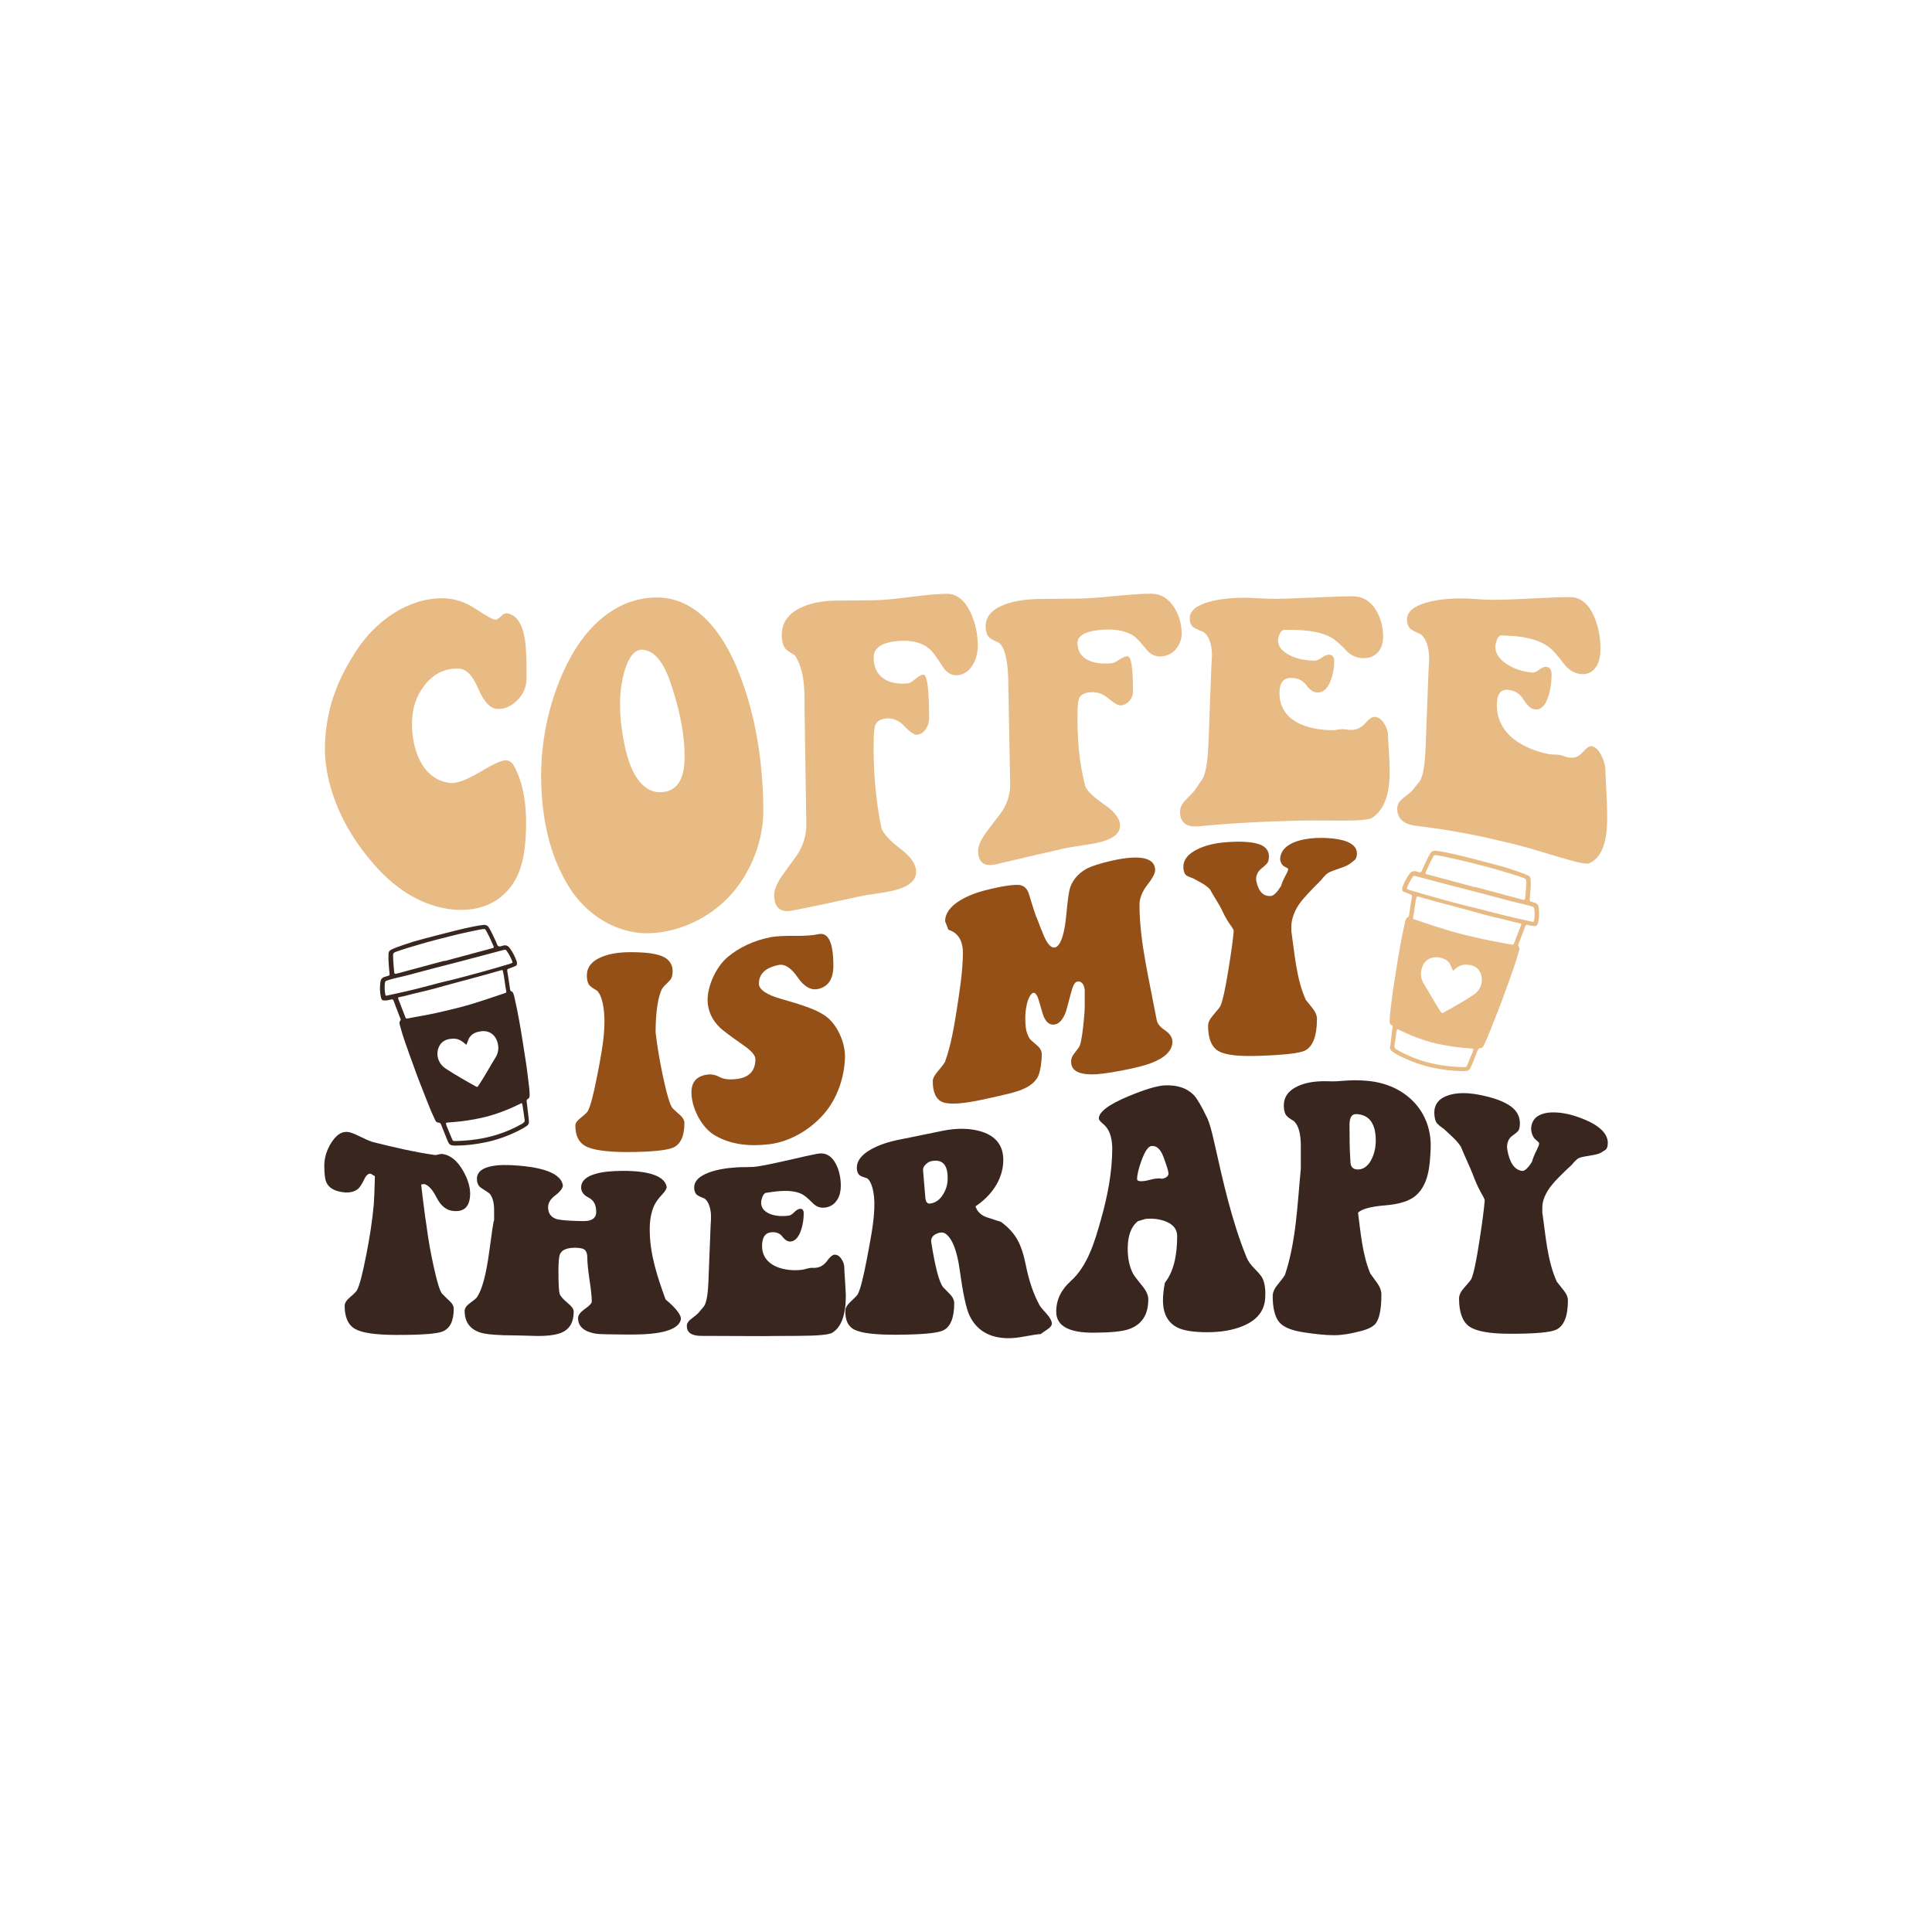
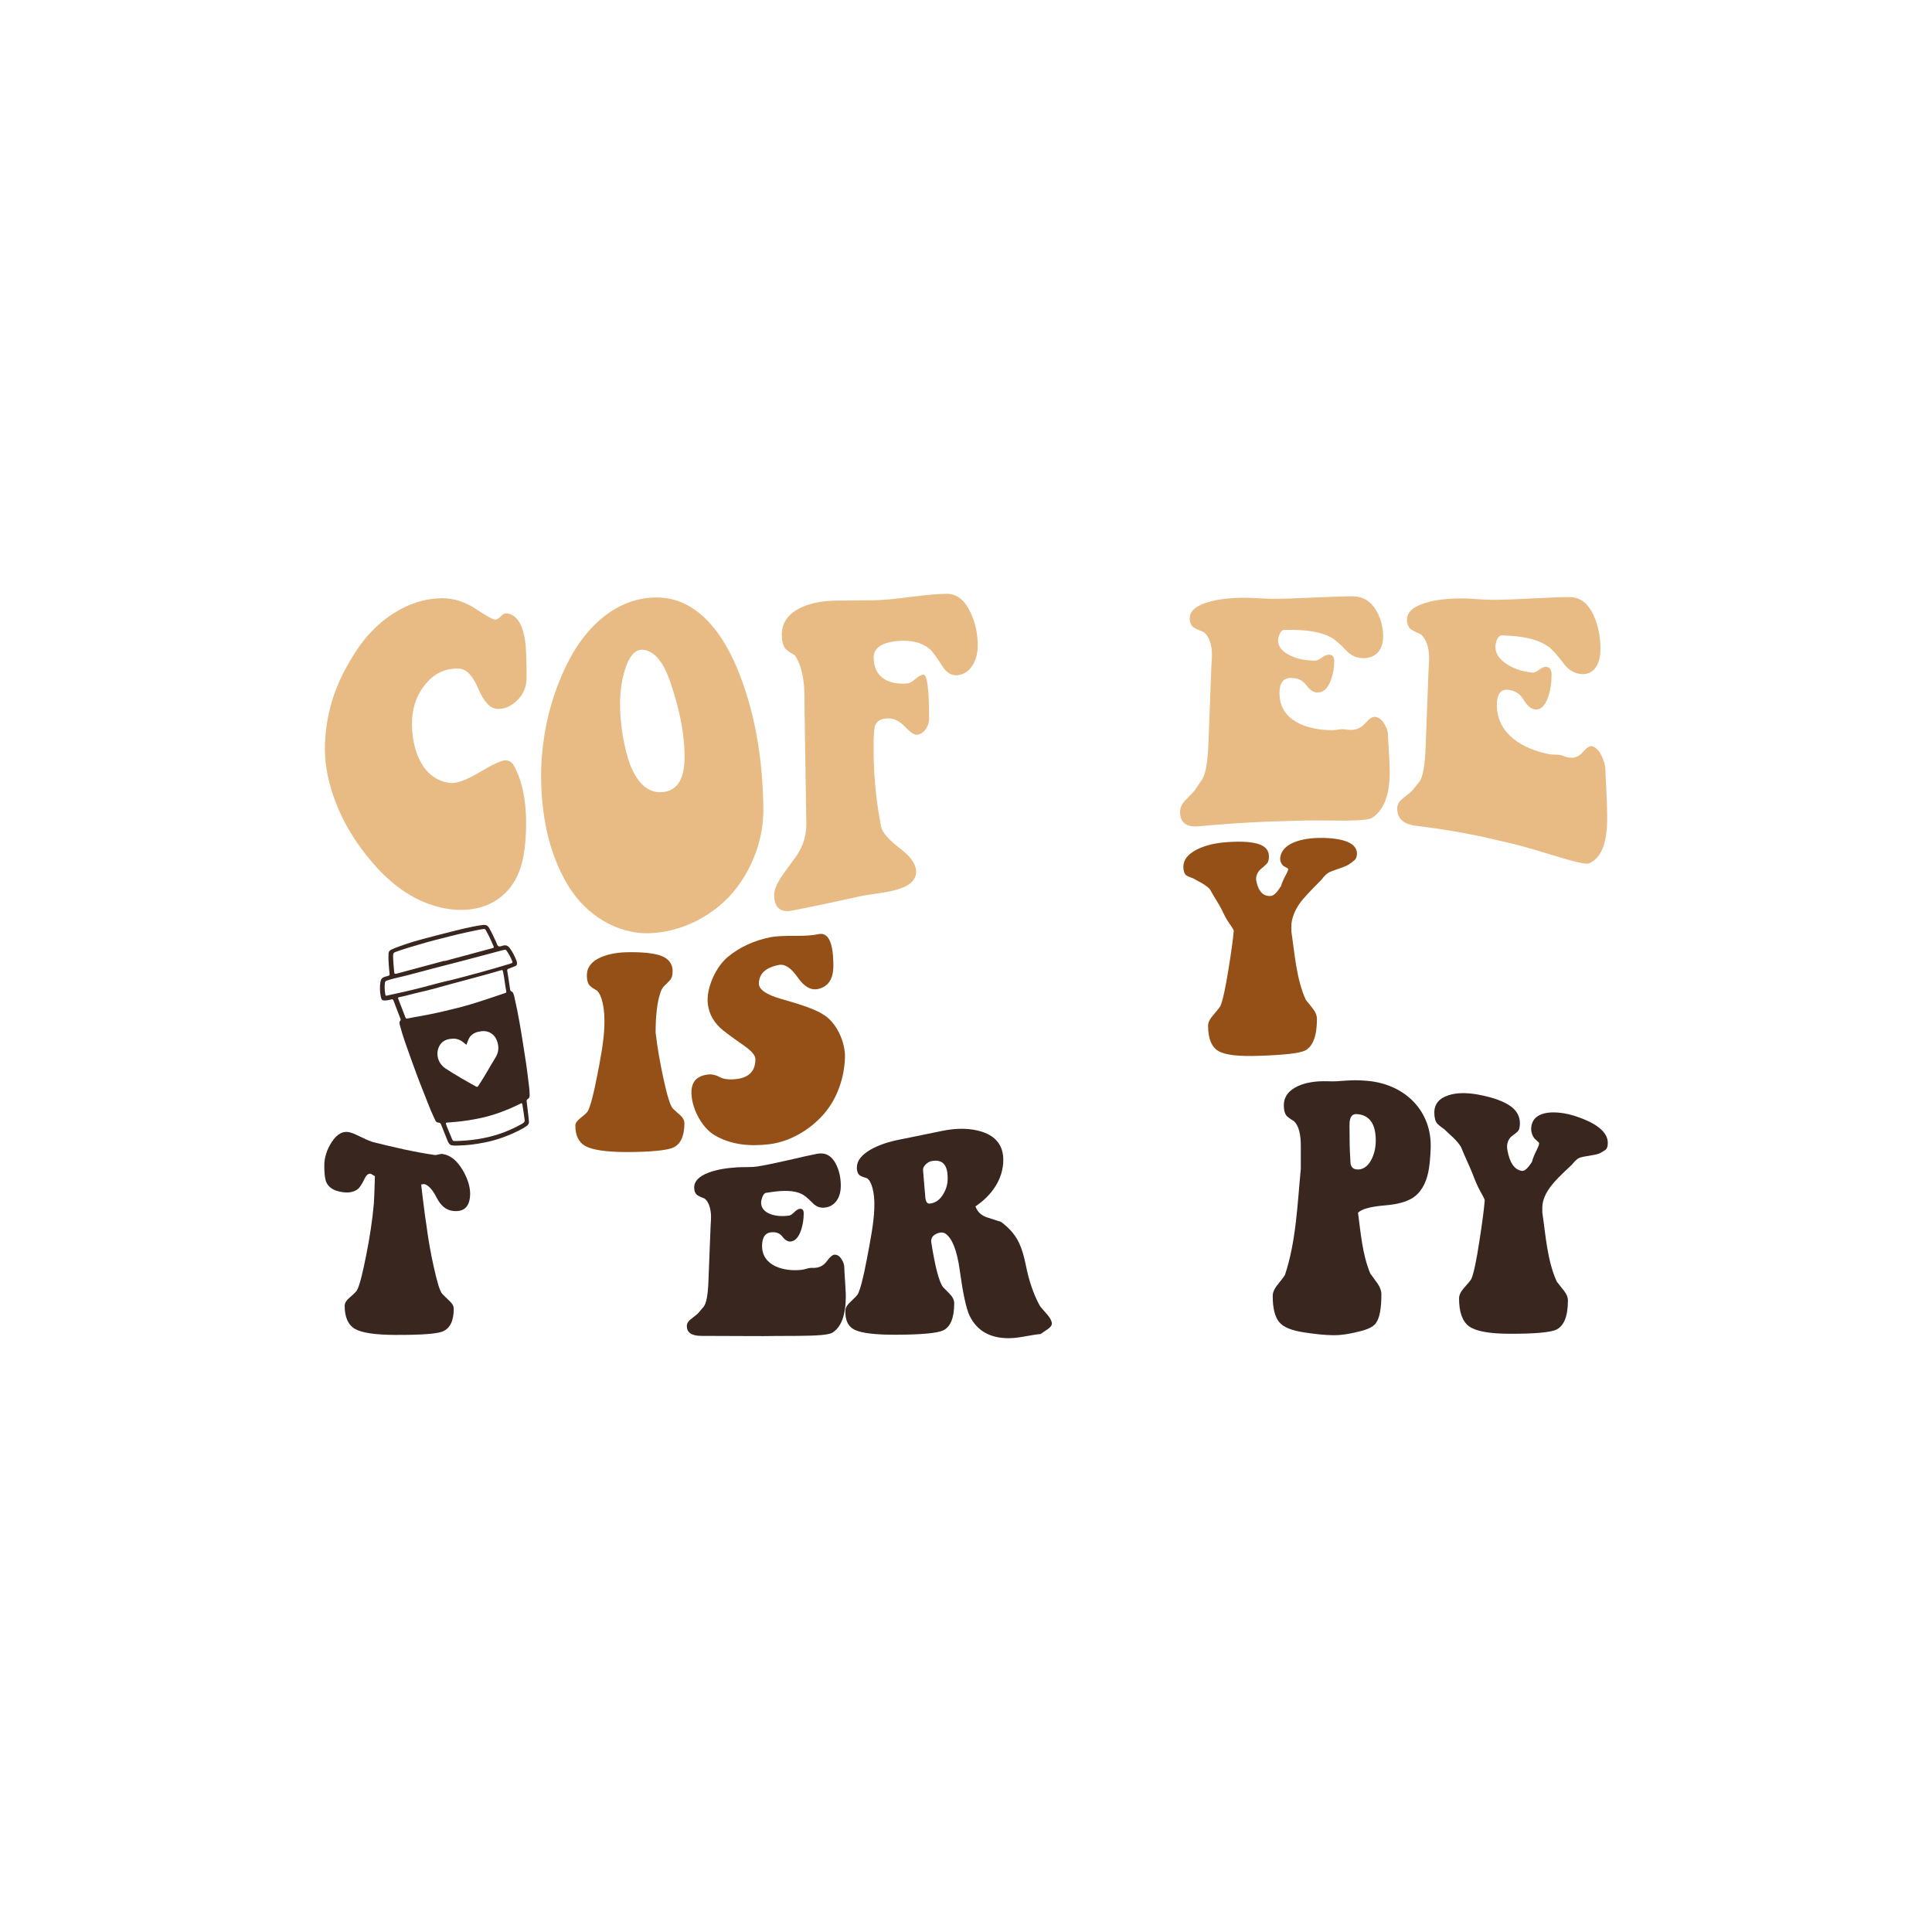
<svg xmlns="http://www.w3.org/2000/svg" version="1.1" id="katman_1" x="0px" y="0px" viewBox="0 0 2000 2000" style="enable-background:new 0 0 2000 2000;" xml:space="preserve">
  <style type="text/css">
	.st0{fill:#E8BB85;}
	.st1{fill:#955017;}
	.st2{fill:#39261F;}
</style>
  <g>
    <g>
      <g>
        <path class="st0" d="M524.1,787.1c-4.5-0.4-13.7,4-27.8,12.4c-14,8.4-24.4,11.8-30.7,11c-30.1-3.9-39.7-37.6-39.1-63.3     c0.3-13.7,4.2-26.4,12.7-37.4c9.4-12.3,21.5-18.4,36.2-17.6c7.5,0.4,14,7.3,19.7,20.7c5.7,13.4,12.2,20.5,19.4,20.9     c7.5,0.5,14.4-2.4,20.9-8.8c6.5-6.3,9.7-14.2,9.7-23.4c0-19.4-0.5-32.1-1.5-37.9c-2.5-18.5-9.4-27.6-19-28.8     c-1.7-0.2-3.8,0.7-6.1,3.1c-2.4,2.4-4.3,3.5-5.8,3.5c-2.5-0.1-9.2-3.9-20.3-11.2c-11.1-7.3-22.4-10.9-34.1-11     c-36.6-0.2-69.4,24-88.7,53.2c-20.5,31-31.7,60.6-33.2,97.6c-1.4,35.6,13.4,73.8,33.5,102.6c21.1,30.2,48.5,58,86.5,66.8     c21.3,4.9,45.2,3,62.6-11.4c20.5-16.9,24.2-41.5,25.4-65.6c1.1-22.5-1.1-51.1-13.4-71.5C529.1,788.7,526.9,787.3,524.1,787.1z" />
        <path class="st0" d="M765.3,697.3c-14.3-36.8-41-78.8-85.4-78.8c-41.4,0-72.4,29.7-90.6,64.4c-20.2,38.4-29.9,82.9-29.1,125.5     c0.8,38.1,8.2,76.4,28.7,109.6c18,29.1,50.1,49.7,85,48c30.3-1.4,60.3-16,80.9-37.8c22.4-23.9,35.9-58.1,35.4-91     C789.7,789.5,782.8,742.2,765.3,697.3z M682.9,820.1c-18.2-0.1-28.3-20-32.8-35c-5.2-17.4-8.4-38.8-8.2-57.2     c0.1-12,1.6-23.5,4.9-34.2c4.2-14,10.6-21.4,17.9-21.1c20.2,1.1,28.4,30.5,33.2,46c6.2,20.3,10.9,43.1,10.8,65.5     C708.6,808,699.9,820.2,682.9,820.1z" />
        <path class="st0" d="M1005,634.7c-6-13.1-14.2-20-24.6-20c-8,0-20.4,1-37.3,3.2c-16.9,2.2-29.7,3.4-38.4,3.5     c-15.7,0.1-24.3,0.2-25.7,0.2c-1.3,0-3,0-5.2,0.1c-2.5,0-4.4,0-5.6,0c-15.5,0-28.8,2.3-39.5,7.5c-12.9,6.2-19.4,15.6-19.4,27.9     c0,6.6,1.5,12.4,4.4,15.1c3.1,2.9,7,4.8,9.2,6.2c9.8,15.2,10.1,34.8,9.9,52.4v0.4c0.6,40.3,1.3,80.6,1.9,120.8     c0.3,12.2-3.1,23.5-10.1,33.9c-4.7,6.5-9.6,13-14.2,19.5c-6,8.5-9,15.6-9,20.9c0,13.4,6.4,18.7,19,16.3     c23.4-4.6,46.8-9.6,70.1-14.8c3.2-0.7,8.7-1.6,16.4-2.7c7.7-1.1,13.5-2.1,17.5-3.1c15.2-3.5,23.1-9.6,23.9-18.1     c0.7-8-4.5-16.3-15.6-24.8c-12.3-9.4-19.3-17.1-20.5-22.9c-5.9-30-8.3-59.3-7.8-89.5c0.1-8,0.8-13.3,1.5-15.5     c1.5-4.2,5.1-6.7,10.8-7.4c7.2-0.9,13.8,1.9,19.7,8.1c6,6.3,10.3,9.1,13,8.7c3.7-0.5,6.7-2.5,9-5.9c2.2-3.4,3.4-7,3.4-10.9     c0-30.6-2-45.8-6-45.4c-2.3,0.2-5,1.7-8.2,4.5c-3.3,2.8-5.9,4.3-7.9,4.5c-9.7,1-18-0.5-24.4-4.5c-7.2-4.6-10.9-12.3-10.9-22.4     c0-9.8,8.7-15.7,25.8-17c13.9-1.1,24.7,1.9,32.2,8.4c2.7,2.1,7.2,8.3,13.4,18.2c4.3,6.5,9.4,9.4,15.4,8.9     c7-0.7,12.3-4.6,16.1-11.2c3.1-5.4,4.9-11.9,4.9-19.6C1012.1,655.9,1009.7,644.9,1005,634.7z" />
-         <path class="st0" d="M1216,629.6c-6-9.9-14.2-15-24.6-15c-8,0-20.4,0.8-37.3,2.4c-16.9,1.7-29.7,2.6-38.4,2.7     c-15.6,0.1-24.2,0.2-25.7,0.2c-1.3,0-3,0-5.2,0c-2.5,0-4.4,0.1-5.6,0.1c-15.5,0-28.9,1.8-39.5,5.9c-12.9,5-19.4,12.5-19.4,22.4     c0,5.3,1.5,10,4.4,12.1c3.2,2.4,7,3.8,9.2,4.9c6.4,4.6,9.7,18.7,9.9,42.7v0.4c0.6,34.4,1.3,68.9,1.9,103.3     c0.2,10.8-3.1,21-10.1,30.7c-4.7,6.1-9.6,12.3-14.1,18.5c-6,8-9,14.8-9,19.7c0,12.3,6.3,17,19,14c23.3-5.5,46.7-11,70.1-16.3     c3.2-0.7,8.7-1.6,16.4-2.8c7.7-1.1,13.5-2.1,17.5-2.9c15.1-3.3,23.1-8.8,23.9-16.6c0.7-7.4-4.5-15-15.6-22.7     c-12.3-8.5-19.3-15.2-20.5-20.3c-6.7-25.4-8.3-51.3-7.8-77c0.1-6.7,0.7-11.1,1.5-13c1.5-3.5,5.1-5.6,10.8-6.3     c7.2-0.9,13.8,1.3,19.7,6.4c6,5.1,10.3,7.5,13.1,7.1c3.7-0.5,6.7-2.2,8.9-5c2.3-2.9,3.4-5.9,3.4-9.1c0-25.2-2-37.2-6-36.8     c-2.3,0.2-5,1.4-8.3,3.6c-3.2,2.3-5.9,3.5-7.9,3.7c-9.7,0.9-18-0.1-24.4-3.3c-7.2-3.6-10.9-9.7-10.9-17.7     c0-7.8,8.7-12.5,25.8-13.7c13.9-1,24.7,1.3,32.2,6.3c2.8,1.7,7.2,6.5,13.5,14.3c4.2,5.2,9.4,7.5,15.4,7c7-0.6,12.3-3.7,16.1-8.9     c3.1-4.3,4.9-9.4,4.9-15.3C1223.1,645.9,1220.7,637.4,1216,629.6z" />
        <path class="st0" d="M1438.6,797.9c-0.1-5.6-0.3-12.9-0.9-21.5c-0.6-8.7-0.9-14-0.9-16c0-3.5-1.4-7.4-4.1-11.7     c-2.7-4.2-6-6.5-9.7-6.6c-2.5-0.1-5.8,2.1-9.9,6.8c-4.1,4.7-9.2,6.9-15.5,6.7c-1.3,0-2.9-0.1-4.5-0.5c-1.7-0.3-4.2-0.4-7.5,0.1     c-3.2,0.5-5.6,0.8-7.1,0.7c-24.7-0.3-54-9.1-54-38.4c0-10.5,3.9-15.7,11.9-15.7c7,0,12.3,2.5,15.9,7.5c3.6,5,7.4,7.5,11.4,7.6     c6.2,0.1,11-4.3,14.1-13.1c2.3-6.2,3.4-12.8,3.4-19.6c0-4.3-1.9-6.4-5.6-6.5c-2,0-4.4,1-7.3,3.1c-2.9,2.1-5.3,3.1-7.3,3.1     c-9.9-0.1-18.6-1.9-25.7-5.5c-8.2-4-12.3-9.3-12.3-15.6c0-1.3,0.3-2.7,0.8-4c1-3.8,2.7-6,5.2-6.8c0.3,0,3,0,8.2,0     c17.9,0.1,31.4,2.7,40.6,7.8c3.7,2,9.1,6.5,16,13.8c4.7,5,10.4,7.5,17.1,7.7c7,0.2,12.6-2.2,16.4-7.1c3-3.9,4.5-9.1,4.5-15.1     c0-9.5-2.2-18.4-6.7-26.4c-5.8-10.3-14.3-15.4-25-15.4c-8,0-21.5,0.4-40.6,1.3c-19.2,0.9-32.9,1.3-41.4,1.3     c-3.3,0-7.9-0.2-14-0.5c-6.1-0.4-10.7-0.5-13.6-0.6c-15.5-0.1-28.8,1.3-39.5,4.4c-12.9,3.7-19.4,9.3-19.4,17     c0,4.1,1.6,7.9,4.5,9.6c3.4,2,7.1,3.3,9.3,4.2c4.5,2.6,8,9.3,9,18.9c0.4,4.6,0.1,10.5-0.4,17c-1,26.4-2,52.8-3,79.3     c-0.8,19.4-2.9,32-6.3,37.3c-2.9,4.1-4.3,6.2-7.1,10.5c-0.8,1.4-4.2,5.1-10.4,11.3c-3.7,3.7-5.6,7.8-5.6,12.1c0,11,6.3,16,19,15     c23.3-2.2,46.7-3.8,70.1-4.8c10.2-0.3,20.7-0.7,31.3-1c12.8-0.4,23.1-0.2,30.6-0.2c26.8,0.3,42.6,0,47.3-2.5     C1436,837.1,1438.8,814.8,1438.6,797.9z" />
        <path class="st0" d="M1663.7,842.2c-0.1-6.6-0.3-15.3-0.9-25.8c-0.6-10.5-0.9-16.9-0.9-19.4c0-4.2-1.3-9.2-4.1-14.8     c-2.7-5.6-6-8.8-9.7-9.7c-2.5-0.6-5.8,1.6-9.9,6.4c-4.1,4.8-9.2,6.4-15.5,5c-1.2-0.3-2.9-0.7-4.5-1.4c-1.7-0.7-4.2-1.3-7.5-1.3     c-3.2,0-5.6-0.2-7.1-0.5c-26.8-5.3-53.9-20.4-54.1-50.7c0-11.4,4-16.8,11.9-15.9c7,0.8,12.2,4.2,15.8,10.2c3.6,6,7.4,9.4,11.4,10     c6.2,0.9,11-3.4,14.2-13.3c2.3-7,3.4-14.5,3.4-22.6c0-5-1.8-7.8-5.6-8.1c-2-0.2-4.4,0.8-7.3,3c-2.9,2.2-5.3,3.2-7.3,2.9     c-9.9-1-18.6-3.8-25.7-8.4c-8.2-5.2-12.3-11.3-12.3-18.3c0-1.5,0.2-2.9,0.7-4.4c1-4.2,2.8-6.7,5.2-7.4c0.3,0,3,0.2,8.2,0.4     c17.9,0.9,31.4,4.6,40.6,11.2c3.7,2.5,9.1,8.3,16,17.6c4.7,6.3,10.4,9.9,17.2,10.8c6.9,0.9,12.6-1.6,16.4-7.4     c3-4.6,4.5-11,4.5-18.6c0-12-2.2-23.5-6.7-33.8c-5.9-13.3-14.3-19.8-25-19.8c-8,0-21.5,0.5-40.7,1.5c-19.1,1-32.9,1.4-41.4,1.3     c-3.2,0-7.9-0.3-14-0.7c-6.1-0.4-10.7-0.7-13.6-0.7c-15.5-0.2-28.9,1.3-39.5,4.5c-12.9,3.9-19.4,9.6-19.4,17.6     c0,4.3,1.6,8.2,4.5,10.1c3.4,2.2,7.1,3.7,9.3,4.7c4.5,2.9,8,10,8.9,20.1c0.5,4.8,0.1,10.9-0.4,17.6c-1,26.5-2,53-3,79.5     c-0.8,19-2.9,30.9-6.3,35.4c-2.8,3.5-4.3,5.3-7.1,8.8c-0.8,1.2-4.2,4.1-10.4,8.9c-3.7,2.9-5.6,6.3-5.6,10.4     c0,10.2,6.3,16,19,17.7c23.5,2.8,46.9,6.6,70.1,11.6c10.2,2.4,20.7,4.7,31.3,7.3c12.8,3.2,23.1,6.3,30.6,8.6     c26.9,8.1,42.6,12.9,47.4,11.5C1663.3,886.1,1664,858.2,1663.7,842.2z" />
      </g>
      <g>
        <path class="st1" d="M704.3,1154.6c-2.8-2.5-5.6-4.9-7.8-7.1c-2.8-2.9-6-13.9-9.9-31.8c-3.4-16-6.2-31.7-7.9-46.7v-1.3     c0-15.9,1.7-31.3,5.1-40.5c0.9-2.9,2.4-5.2,4.3-7c1.9-1.8,3.7-3.6,5.5-5.6c1.8-1.9,2.7-5,2.7-9.1c0-6.7-3.1-11.5-8.7-14.6     c-6.7-3.6-18.6-5.3-35.4-5.2c-11.8,0-21.9,1.7-30,5.2c-9.7,4.1-14.7,10.4-14.7,19c0,4.6,1.1,8.7,3.4,10.8     c2.4,2.2,5.4,3.7,7.1,4.8c4.9,4.4,8.5,18.2,7.6,37.8c-0.7,16.3-4.3,34.5-7.6,51.3c-3.8,19.5-7,31.3-9.6,35.8     c-0.6,1.1-3,3.4-7.4,6.9c-3.6,2.8-5.4,5.4-5.4,7.8c0,10.4,3.5,17.5,10.4,21.3c7,3.9,21,6.1,42.2,6.2c26.2,0,42.3-1.9,48.4-4.5     c7.9-3.4,11.9-11.9,11.9-25.6C708.4,1159.7,707,1157.1,704.3,1154.6z" />
        <path class="st1" d="M851.5,1049.8c-7.6-4.9-21.9-9.8-42.7-15.7c-15.4-4.3-23.2-9.8-23.2-15.8c0-10.2,6.9-16.7,20.7-19.4     c6.2-1.2,12.7,3.1,19.4,12.8c6.7,9.7,13.7,13.7,21.1,12.1c10.6-2.3,15.9-10.3,15.9-24c0-23.9-5.1-34.9-15.3-32.8     c-5.8,1.3-14.1,1.9-24.7,1.8c-10.7-0.1-18.8,0.3-24.5,1.3c-17.7,3.4-32.8,10.5-45,20.7c-11.8,9.9-21.1,30-20.7,45.4     c0.3,9.8,4.4,19.7,13,27.8c2.7,2.6,10.5,8.5,23.5,17.6c8.7,5.9,13,10.8,13,14.8c0,12.1-6.5,19.1-19.5,20.6     c-7.6,0.9-13.4,0.2-17.4-2c-4-2.2-8-3.1-11.8-2.7c-11.7,1.2-17.1,7.3-17.5,17.3c-0.6,16,10,37.4,24,45.6     c17.4,10.3,37.5,11.6,56.6,9.3c20.8-2.5,41.7-14.5,56.1-30.9c14.2-16.1,21.5-37.9,22.2-58.6     C875.3,1079.3,866.1,1057.9,851.5,1049.8z" />
-         <path class="st1" d="M1205.9,1066.5c-5.1-3.4-7.9-7-8.5-10.7c-3.8-20-8.1-40.4-11.6-59.9c-3.4-19-6.2-39.3-6.2-59.1     c0-6.8,2.7-13.8,8.1-20.7c5.4-7,8.1-12,8.1-15.3c0-12.7-15-16.4-44.1-10c-12.9,2.9-22.1,5.9-27.2,8.7c-8.8,4.9-15.6,13-17.5,22.4     c-2,9.7-2.6,21.3-3.9,31.8c-2.2,16.7-6,25.9-11,27.1c-3.6,0.9-7.6-3.1-11.3-11.6c-2.5-5.8-4.8-11.9-7.1-17.9     c-1.5-3-4.2-11.2-8.2-24.7c-1.7-6.3-5.1-9.7-9.9-10.4c-5.4-0.8-17.1,0.8-34.8,5.2c-10.4,2.6-19.2,6.1-26.6,10.5     c-10.6,6.4-15.8,13.7-15.8,21.8c1.3,3.5,2,5.3,3.4,8.8c10,3.1,15.1,11.3,15,24.4c-0.2,19-3.3,38.4-6.2,57.2     c-2.9,18.4-5.9,37.1-12.2,54.8c-0.6,1.4-3,4.8-7.4,9.9c-3.6,4.2-5.4,7.7-5.4,10.4c0,11.9,3.5,19.1,10.4,21.8     c7,2.6,21,1.7,42.2-2.9c11.5-2.5,20.1-4.5,25.9-5.9c5.7-1.4,10.5-2.9,14.3-4.5c10-4.1,15.4-10,17.2-16c1.4-4.6,2.8-11.7,2.8-20.4     c0-3.1-1.3-5.9-4.1-8.4c-2.8-2.4-5.4-4.7-7.8-6.9c-1.3-1.6-3.8-6.2-4.5-11.6c-2.5-19.8,2.9-35.4,7.6-36.6     c2.1-0.5,4.2,2.3,5.9,8.3c2.8,9.5,4.4,15.5,5.4,17.2c2.8,5.9,6.7,8.3,11.6,7.1c4.3-1,7.9-5.2,10.8-12.7c0.4-1.3,2.3-8,5.4-19.9     c1.8-6.9,3.7-10.9,6-11.5c4.3-1.2,7.2,1.7,8.2,8.2v16c0,5.1-0.5,12.7-1.7,23c-1.3,11.7-2.8,18.7-4.5,20.9     c-1.7,2.2-3.4,4.5-5.2,6.9c-1.8,2.4-2.7,4.9-2.7,7.7c0,8.9,7.2,13.1,21.2,13.2c6.3,0.1,16.7-1.2,30.8-3.9     c14.3-2.7,24.7-5.4,31.1-7.9c14.3-5.5,21.8-12.9,21.8-22.3C1213.5,1073.9,1211,1069.9,1205.9,1066.5z" />
        <path class="st1" d="M1370,867.4c-16.8-0.4-42.6,3.2-44.7,20.5c-0.4,3.3,1.1,6.6,3.4,8.6c1.9,1.1,3.2,1.8,3.8,2.1     c0.7,0.3,1,0.7,1,1.2c0,1-0.8,3.1-2.6,6.3c-2.3,4.3-3.9,8-4.8,11.2c-4.1,6.5-7.6,10-10.5,10.2c-7.7,0.6-12.7-4.4-15-15.1     c-0.6-2.6-0.3-5.1,0.7-7.4c1-2.4,2.5-4.3,4.4-5.8c1.9-1.5,3.7-3.1,5.4-4.8c1.7-1.7,2.5-4.2,2.5-7.7c0-5.7-2.9-9.7-8.5-12.1     c-7-3-18.8-4-35.4-2.8c-12,0.9-22.1,3.4-30,7.3c-9.7,4.7-14.7,10.8-14.7,18.2c0,4,1.1,7.5,3.1,8.9c2.4,1.6,5.4,2.4,7.1,3.1     c3.6,2,5.4,3,9.1,5c3.6,2.1,6.3,4.2,8.2,6.3c4.7,8.5,9.6,15.7,12.2,21c2.1,4.4,4.7,9.9,8.2,14.8c2.9,3.9,4.3,6.5,4.3,7.2     c-0.8,9-2.6,22.1-5.4,39.3c-3.2,20-6,33.1-8.5,38.6c-0.8,1.5-3.4,4.7-7.6,9.6c-3.4,3.9-5.1,7.5-5.1,10.6c0,13.2,3.5,22,10.5,26.2     c7,4.3,21,5.8,42.2,5.1c26.2-0.9,42.3-2.6,48.1-5.7c7.7-4.2,11.9-15,11.9-32.5c0-3.4-1.3-6.8-3.9-10.2c-2.6-3.4-5.2-6.6-7.6-9.5     c-9.9-21.8-11.5-47.6-15-71.1v-5.2c0-7.3,3.4-17.1,10.2-25.7c2.6-3.4,9.4-10.9,20.4-21.8c3-3.8,5.4-6.3,7.2-7.5     c1.8-1.2,6.3-2.9,13.1-5.2c4.5-1.5,7.6-3,9.2-4.1c1.6-1.1,3.3-2.4,5.1-3.9c1.8-1.4,2.7-3.8,2.7-7.2     C1404.5,873.3,1392.4,868,1370,867.4z" />
      </g>
      <g>
        <path class="st2" d="M479.1,1211.5c-5.7-9.7-12.4-15.4-20.4-16.8c-1.3-0.3-2.8-0.1-4.5,0.3c-1.7,0.5-3,0.7-3.9,0.7     c-21.5-3.1-42.8-8.1-63.7-13.3c-2.6-0.7-6.6-2.3-11.9-4.9c-5.3-2.6-9.2-4.4-11.9-5.1c-7.4-2.2-13.8,1.2-19.5,10     c-4.9,7.6-7.6,15.8-7.6,24.3c0,8.1,0.7,13.8,2,16.9c2.1,5,6.6,8.3,13.6,9.9c8.3,1.9,14.6,0.9,19-2.5c2.1-1.6,4.4-5.2,7.1-10.8     c1.9-3.9,4-5.6,6.5-5.1c1.7,1,2.5,1.5,4.2,2.5c-0.4,15-0.8,24.5-1.1,28.5c-1.5,17.2-4.3,34.9-7.6,51.7c-3.9,20-7.1,32.9-9.9,37.9     c-0.6,1.2-3,3.7-7.3,7.3c-3.6,3-5.4,6-5.4,8.7c0,11.7,3.5,19.8,10.6,23.9c7.1,4.2,21.1,6.2,42,6.3c26.2,0.1,42.3-1.1,48.4-3.4     c7.9-3,11.9-10.8,11.9-23.8c0-2.5-1.3-5.1-4.1-7.7c-2.7-2.7-5.6-5.2-7.8-7.6c-2.5-2.7-5.3-12.3-8.8-28     c-3.1-13.9-5.7-28.4-7.6-43.3c-0.6-3.8-0.8-5.6-1.4-9.4c-2.1-15.9-3.4-26.8-4-32.5c1.1-0.2,1.7-0.3,2.9-0.5     c4.3,0.8,8.7,5.5,13,13.9c4.3,8.5,9.9,13.1,16.7,13.9c12.1,1.5,18.1-4.6,18.1-18.3C486.5,1227.8,484,1219.9,479.1,1211.5z" />
-         <path class="st2" d="M689,1345.2c-8.5-23.4-16.3-46.7-16.4-71.8c-0.1-10.2,1.5-18.6,4.5-25.2c1.7-3.7,4.5-7.6,8.5-11.8     c3-3.2,4.8-6.2,4.5-7.9c-2.8-14.9-30.6-16.6-46.4-16.4c-10,0.1-19.1,0.8-26.6,2.9c-10.3,2.8-15.5,7.6-15.5,14.3     c0,4.4,2.6,7.9,7.8,10.5c5.2,2.6,7.8,7.5,7.8,14.7c0,5.1-2.7,8.1-8.2,9.2c-1.9,0.4-7.1,0.5-15.8,0.1c-9.1-0.4-14.9-1.1-17.6-2     c-5.5-2-8.2-6-8.2-12.1c0-4.5,2.5-8.6,7.6-12.4c5.1-3.8,8.1-8,7.6-10.6c-2.8-15.1-30.2-18.8-46.4-20.1     c-10.2-0.8-19.2-0.9-26.6,0.5c-10.6,1.9-15.9,6.3-15.9,13.3c0,4.4,1.6,7.6,4.8,9.6c5.1,3.2,8,5.2,8.7,6c3,3.9,4.5,10,4.3,18.3v9     c-0.6,0-2.2,11.1-5.1,32.8c-3.2,23.6-7.4,39.1-12.6,46.7c-0.6,1.1-3.3,3.2-7.7,6.5c-3.4,2.5-5.1,5.2-5.1,7.6     c0,11.7,5.6,19.3,16.7,22.7c6,1.8,18,2.8,35.9,2.8c2.8,0,6.8,0.1,12,0.3c5.2,0.2,8.9,0.3,11.2,0.3c12.3,0,21-1.5,26.3-4.3     c7.1-3.7,10.8-10.6,10.8-21c0-2.5-2.1-5.4-6.2-8.8c-4.7-3.9-7.5-7.1-8.2-9.2c-1-2.7-1.4-10.7-1.4-24.3c0-9.4,0.6-15.2,1.7-17.3     c2.1-4.6,7.8-6.7,17.2-6.4c4.5,0.2,7.5,1,8.9,2.7c1.4,1.6,2.1,4.2,2.1,7.8c0,5.2,0.8,12.9,2.3,22.9c1.5,10,2.3,17.4,2.3,22.3     c0,1.7-2.4,4.3-7.1,7.6c-4.7,3.3-7.1,6.5-7.1,9.5c0,8.6,6,13.9,18.1,16.1c3.6,0.6,14.3,0.8,32,0.9c17,0.1,52.9,0.1,56.3-15.6     C705.7,1361.8,699.5,1353.8,689,1345.2z" />
        <path class="st2" d="M874.7,1324.7c-0.5-6.8-0.7-11-0.7-12.7c0-2.8-1-5.8-3.1-8.9c-2.1-3.1-4.5-4.5-7.4-4.2     c-1.9,0.2-4.4,2.4-7.5,6.6c-3.1,4.2-7,6.5-11.7,6.9c-1,0.1-2.2,0.2-3.4,0.1c-1.3-0.1-3.2,0.1-5.6,0.8c-2.4,0.7-4.3,1.1-5.4,1.2     c-17.1,2.1-41.5-3.4-41-25.3c0.2-8.1,3-12.8,9.1-13.5c5.3-0.6,9.3,0.9,12,4.5c2.7,3.6,5.6,5.3,8.6,5c4.7-0.5,8.3-4.6,10.8-12.2     c1.7-5.4,2.6-11,2.6-16.8c0-3.6-1.4-5.2-4.3-4.8c-1.5,0.2-3.4,1.4-5.5,3.5c-2.2,2.1-4,3.3-5.5,3.5c-7.6,1-14.1,0.4-19.5-1.7     c-6.2-2.5-9.3-6.5-9.3-11.8c0-1.1,0.2-2.3,0.6-3.5c0.8-3.4,2.1-5.5,3.9-6.5c0.2,0,2.3-0.3,6.2-0.9c13.6-2,23.9-1.5,30.8,1.8     c2.9,1.2,6.9,4.5,12.2,9.9c3.6,3.6,7.9,5.1,13,4.3c5.3-0.8,9.5-3.6,12.4-8.5c2.3-3.9,3.4-8.6,3.4-13.9c0-8.4-1.7-16.1-5.1-22.7     c-4.4-8.5-10.8-12-18.9-10.6c-6,1.1-16.3,3.4-30.8,6.8c-14.5,3.3-25,5.4-31.4,6.4c-2.4,0.4-6,0.7-10.6,0.7     c-4.6,0-8.1,0.1-10.3,0.2c-11.8,0.7-21.9,2.5-30,5.6c-9.7,3.7-14.7,8.8-14.7,15.3c0,3.5,1.2,6.6,3.4,8c2.5,1.6,5.4,2.6,7.1,3.3     c3.4,2.1,6,7.6,6.8,15.4c0.3,3.7,0.1,8.4-0.3,13.6c-0.7,19.4-1.5,38.8-2.3,58.3c-0.6,13.3-2.2,21.4-4.8,24.7     c-2.2,2.6-3.2,3.8-5.4,6.4c-0.6,0.8-3.2,3-7.9,6.6c-2.8,2.1-4.2,4.5-4.2,7.1c0,6.7,4.8,10,14.4,10.2c17.7,0.1,35.4,0.1,53.2,0.2     c7.7,0.1,15.7,0,23.8-0.1c9.7-0.1,17.6-0.1,23.2-0.1c20.4-0.1,32.3-1.1,35.9-3.2c9.4-5.7,14.1-18.5,14.1-38.3     C875.4,1337,875.2,1331.5,874.7,1324.7z" />
        <path class="st2" d="M1083.6,1360.2c-4.5-5-7-7.9-7.3-8.7c-6.4-11.7-11.2-25.7-14.4-42c-2.2-11-5.1-19.6-8.5-25.8     c-3.8-6.9-9.5-13.2-17.3-18.9c-0.3,0-5-1.6-14.1-4.5c-6.2-2-10.3-5.9-12.2-11.5c16.3-10.8,28.8-27.9,28.8-48     c0-14.7-7.4-24.4-22-29.2c-11.8-3.8-25.7-4.1-41.3-0.9c-4.4,0.9-14.9,3.1-31.7,6.5c-3.6,0.8-7.6,1.6-11.9,2.4     c-12,2.3-22.1,5.8-30,10.2c-9.7,5.5-14.7,11.7-14.7,18.9c0,3.9,1.3,7.1,3.4,8.3c2.4,1.4,5.4,2.1,7.1,2.7     c4.5,2.7,8.2,14.2,7.6,30.7c-0.5,16.4-4.4,35.1-7.6,52.3c-3.8,20.2-7,32.4-9.6,37.2c-0.8,1.2-3.2,3.8-7.3,7.6     c-3.4,3.1-5.2,5.9-5.4,8.3c-0.7,10.5,2.7,17.6,9.8,20.9c7.1,3.4,21.3,5.1,42.8,5c26.2-0.1,42.3-1.6,48.4-4.4     c7.7-3.5,11.6-13,11.6-28.3c0-2.9-1.3-5.9-3.9-8.7c-2.6-2.8-5.2-5.4-7.6-7.8c-4.1-5.2-8.2-20.7-12.2-46.1c-0.8-4.6,1.5-8,6.8-9.8     c3.2-1.2,5.9-0.9,8.2,0.7c6.8,5.1,11.7,17.6,14.4,37.5c3.3,23.8,6.6,39.7,10.2,47.2c7.4,15.3,20.8,23.3,40.5,23.3     c4.5,0,10-0.6,16.4-1.8c7.7-1.4,13.3-2.3,16.7-2.5c2.3-1.7,4.5-3.2,6.8-4.7c3.2-2.1,4.8-4.2,4.8-6.3     C1088.7,1367.3,1087,1364,1083.6,1360.2z M976.6,1235.9c-3.4,5.9-7.9,9.2-13.6,10c-3,0.5-4.7-1.6-5.1-6.2     c-0.9-11-1.3-16.5-2.3-27.5c-0.4-2.3,0.4-4.5,2.4-6.5c2-2.1,4.2-3.4,6.6-3.8c10.9-2,16.4,3.8,16.4,17.3     C981.2,1225.1,979.7,1230.7,976.6,1235.9z" />
-         <path class="st2" d="M1307,1323.4c-1.3-2.6-4.1-5.9-8.2-10c-4.1-4.1-7-8.1-8.5-12.1c-15.3-37.8-24.2-78.1-33.1-117.8     c-2.8-12.7-5.2-21-7.1-25.3c-6.2-13-10.9-21-14.1-24.4c-7-7.3-17.2-10.9-30.6-10.2c-7.9,0.5-20.5,4.2-37.6,11.4     c-20.2,8.4-30.3,16.2-30.3,22.9c0,1.2,1.3,2.9,3.7,4.9c3,2.5,5.2,5.2,6.5,7.9c2.4,4.8,3.7,11.1,3.7,18.7     c-0.1,24.8-5.1,49.7-11.6,72.7c-6.2,22-13.6,48.2-31.4,64.1c-9.7,8.7-15.1,19.2-15,31.9c0.1,14.4,13,21.7,39.1,21.5     c17.3-0.1,29.3-1.3,35.9-3.6c13.6-4.6,20.3-15,20.3-30.8c0-4.1-1.8-8.5-5.4-13c-5.5-6.7-9-11.3-10.5-13.9     c-3.6-7.1-5.4-15.6-5.4-25.5c0-13.6,3.5-23,10.5-28.6c3.2-0.9,4.7-1.4,7.9-2.4c7.4-0.7,14.2,0.1,20.4,2.4     c8.2,3.1,12.4,8.2,12.4,15.5c0,21.2-4.2,37.4-12.7,48.2c-1.3,6.7-2,12.8-2,18.1c0,14.1,5.2,23.6,15.5,28.5     c6.2,3,16.4,4.6,30.6,4.6c14.1,0,26.2-2.2,35.9-6.1c14.8-5.9,23.1-15.6,23.8-29.2C1310.3,1335.2,1309.3,1328.4,1307,1323.4z      M1202.9,1220.3c-0.9-0.5-3.3-0.6-7.1-0.1c-1.1,0.1-3,0.5-5.6,1.2c-2.7,0.7-4.5,1-5.7,1.2c-4.9,0.6-7.4-0.1-7.4-2     c0-4.3,1.5-10.7,4.5-19c3.5-9.7,7-14.8,10.2-15.2c5.3-0.8,9.6,3.1,12.7,11.5c3.4,9.2,5.1,14.9,5.1,16.7     C1209.7,1217.4,1207.5,1219.3,1202.9,1220.3z" />
        <path class="st2" d="M1415.6,1118.9c-5.8-0.5-11.7-0.8-17.2-0.5c-8.2,0.3-13.1,0.9-14.2,0.9c-2.5,0.2-4.8,0-6.3,0.1     c0,0-0.1,0-0.2,0c-0.5,0-1.8,0-4-0.1c-11.8-0.3-21.9,1.3-30,5c-9.7,4.4-14.7,11.1-14.7,20.1c0,4.8,1.1,9.1,3.4,11.2     c2.4,2.3,5.4,3.9,7.1,5c4.9,4.6,7.3,13.7,7.1,27.1v22.2c-3.5,36-4.8,75.2-16.4,109.8c-0.8,1.6-3.4,5-7.6,10.2     c-3.4,4.1-5.1,8.1-5.1,11.6c0,12.5,2.2,21.6,6.6,27c4.4,5.5,13.3,8.9,25.9,10.8c11.3,1.7,21.8,2.9,30.8,2.9     c9.1,0,16.8-1.7,21.8-2.8c9.4-2.1,18-4.4,21.8-9.8c3.8-5.3,5.6-15.2,5.6-29.6c0-3.7-1.3-7.4-3.9-11.2c-2.6-3.7-5.2-7.2-7.6-10.5     c-8.2-19.6-9.9-42.2-12.7-62.9c3.8-3.8,13.1-6.4,28-7.6c14.9-1.2,25.5-4.6,31.9-10.2c13.7-12,14.5-32.3,15.3-48.2     C1482.8,1150.7,1455,1122.4,1415.6,1118.9z M1419.3,1201.1c-3.5,6.5-8.9,10.1-14.7,9.5c-1.6-0.2-2.7-0.6-3.1-0.8     c-2.3-1.4-3.4-3.5-3.5-6.2c-0.1-2.7-0.2-5.4-0.4-8.1c-0.4-4.9-0.6-15.4-0.6-31.2c0-7.5,2.4-11.2,7.1-11     c13.4,0.6,20.1,9.8,20.1,27.6C1424.1,1188.5,1422.5,1195.2,1419.3,1201.1z" />
        <path class="st2" d="M1629.8,1155.1c-15.8-5-43-7.6-44.7,12.3c-0.3,4.1,1.1,8.2,3.4,11.2c1.9,1.8,3.2,3,3.8,3.5     c0.7,0.5,1,1.1,1,1.7c0,1.2-0.9,3.5-2.6,6.9c-2.3,4.5-3.9,8.5-4.8,12c-4.2,6.6-7.6,9.8-10.5,9.4c-7.7-1.2-12.7-8.5-15-21.8     c-0.6-3.3-0.3-6.1,0.7-8.7c1-2.6,2.5-4.5,4.4-5.8c1.9-1.3,3.7-2.8,5.4-4.3c1.7-1.6,2.5-4.4,2.5-8.6c0-6.8-2.9-12.5-8.5-16.9     c-7-5.5-18.8-10-35.4-13c-12-2.1-22.1-1.8-30,0.8c-9.7,3.1-14.7,9.1-14.7,18c0,4.8,1,9.2,3.1,11.4c2.4,2.5,5.4,4.4,7.1,5.7     c3.6,3.4,5.4,5.1,9.1,8.5c3.6,3.4,6.3,6.7,8.2,9.7c4.7,11.4,9.4,21.1,12.2,28.3c2.1,5.5,4.7,12.2,8.2,18.4c2.9,5,4.3,8,4.3,8.8     c-0.8,9.6-2.6,23.3-5.4,41.3c-3.2,21-6,34.5-8.5,40.1c-0.8,1.5-3.4,4.6-7.6,9.3c-3.4,3.8-5.1,7.5-5.1,10.8c0,14.2,3.5,24,10.5,29     c7,5,21,7.6,42.2,7.6c26.2,0.1,42.3-1.5,48.1-4.3c7.8-3.9,11.9-13.8,11.9-30.2c0-3.2-1.3-6.5-3.9-9.8c-2.6-3.4-5.2-6.6-7.6-9.6     c-10-22-11.5-48-15-71.6v-5.2c0-7.4,3.4-15.4,10.2-23.7c2.6-3.4,9.4-10.5,20.3-20.5c3-3.7,5.4-6,7.2-6.9c1.8-1,6.3-1.8,13.1-2.9     c4.5-0.7,7.6-1.5,9.2-2.4c1.6-0.9,3.3-1.9,5.1-3.1c1.8-1.2,2.7-3.6,2.7-7.4C1664.3,1171.4,1651.8,1162.1,1629.8,1155.1z" />
      </g>
    </g>
    <g>
      <path class="st2" d="M546.9,1154.6c-0.6-4.8-1.1-9.6-1.7-14.4c-0.1-1.1,0-1.9,1-2.4c1.8-0.9,2.1-2.4,2.1-4.3    c-0.1-5.6-0.9-11.2-1.6-16.7c-1.3-11.4-3.1-22.8-4.9-34.1c-2.6-16.6-5.3-33.2-9.1-49.6c-0.3-1.6-0.7-3.2-1.3-4.6    c-0.4-0.9-0.7-1.8-1.8-2.1c-1-0.3-1.3-1.1-1.5-1.9c-0.3-1.9-0.6-3.9-0.9-5.9c-0.7-4.5-1.3-9-2.1-13.5c-0.2-1.3,0.1-1.9,1.4-2.3    c2.4-0.8,4.6-1.8,6.9-2.7c1.4-0.5,1.9-1.5,1.8-2.9c-0.1-0.8-0.1-1.6-0.4-2.3c-1.8-4.7-4-9.2-7-13.3c-1.8-2.5-3.9-3.6-7.1-2.7    c-1.5,0.4-3.3,1.3-4.7,0.6c-1.4-0.7-1.6-2.7-2.3-4.1c-2.4-5-4.6-10.2-7.5-15c-1.4-2.4-3.3-3.2-6-2.9c-3.5,0.4-7,1-10.4,1.7    c-12.7,2.5-25.2,6-37.7,9.1c-8.2,2-16.3,4.3-24.5,6.6c-5.5,1.7-10.8,3.6-16.2,5.5c-2.2,0.8-4.4,1.7-6.6,2.8    c-1.7,0.9-2.5,2.1-2.6,4c-0.2,3.7-0.1,7.4,0.2,11.1c0.2,3.3,0.6,6.6,0.9,9.9c0.1,1.1-0.2,1.6-1.2,1.9c-1.3,0.3-2.5,0.8-3.8,1.1    c-2.8,0.8-4.1,2.6-4.5,5.3c-0.7,5.2-0.7,10.4,0.5,15.6c0.7,3.3,1.6,3.8,5,3.6c1.7-0.1,3.4-0.5,5-0.9c2.4-0.5,2.4-0.5,3.4,1.8    c0.6,1.5,1.1,3,1.7,4.6c1.6,4.2,3.3,8.5,4.9,12.8c0.3,0.8,0.9,1.7,0.2,2.4c-1.5,1.7-0.9,3.5-0.4,5.4c2.8,10.9,6.8,21.4,10.5,31.9    c4.3,12.1,8.7,24.1,13.5,36c2.7,6.6,5.1,13.3,7.9,19.9c1.4,3.4,3.1,6.7,4.6,10.1c0.7,1.4,1.6,2.4,3.2,2.4c1.8,0,2.5,1,3,2.5    c1.8,4.8,3.9,9.5,5.7,14.3c2.6,6.6,3.2,7.1,10.2,7c9.9-0.1,19.7-1.3,29.4-3.3c12.2-2.4,23.8-6.7,34.9-12.2c2.9-1.5,5.7-3,8.4-4.9    c1.6-1.3,2.5-2.8,2.1-4.9C547.3,1158.3,547.2,1156.4,546.9,1154.6z M409.3,985.5c4.4-1.5,8.8-3.1,13.3-4.4c9.3-2.7,18.6-5.6,28-8    c11.1-2.8,22.1-5.8,33.2-8.1c4.5-0.9,8.9-2,13.4-2.8c6-1.1,4.8-0.6,7.2,3.5c2.4,4.2,4.2,8.7,6.2,13.1c1,2.1,0.8,2.4-1.4,2.9    c-16.3,4.4-32.7,8.8-49,13.2l-0.1-0.3c-16.2,4.4-32.5,8.7-48.7,13.1c-0.4,0.1-0.9,0.3-1.4,0.3c-1.1,0.2-1.8,0.1-1.9-1.3    c-0.6-5.9-1.1-11.8-1.2-17.6C406.9,987.2,407.5,986.1,409.3,985.5z M401.2,1030.5c-2,0.5-2.1,0.4-2.4-1.5    c-0.5-3.3-0.8-6.6-0.5-9.9c0.3-3.4,0.4-3.5,3.6-4.5c6.6-2.1,13.4-3.3,20.2-5.1c17.8-4.7,35.6-9.5,53.5-14    c14.1-3.6,28.1-7.5,42.2-11.2c1.5-0.3,3-0.7,4.4-1.1c0.8-0.2,1.4,0,2,0.7c2.6,3.5,4.6,7.4,6.2,11.5c0.3,0.8,0.1,1.3-0.7,1.6    c-0.7,0.3-1.4,0.5-2.1,0.8c-19.5,5.9-39.1,11.3-59.5,16.5c-9.3,2-19.1,4.7-28.9,7.3C426.6,1024.9,413.9,1027.8,401.2,1030.5z     M433.8,1052.1c-3.8,0.6-7.5,1.4-11.2,2.1c-2.3,0.4-2.4,0.3-3.1-1.5c-2.3-6-4.7-12-7-18.1c-0.7-1.8-0.6-2.2,1-2.4    c7-1.3,13.8-3.5,20.8-5c10.8-2.4,21.3-5.5,32-8.4c13.3-3.6,26.6-7.1,39.9-10.8c4-1.1,7.9-2.3,11.8-3.4c2.3-0.7,2.3-0.6,2.8,1.7    c1.2,5.1,1.6,10.3,2.5,15.5c0.3,1.3,0.4,2.6,0.7,3.9c0.3,1.7,0.2,1.9-1.4,2.4c-6.1,2.1-12.3,4.2-18.4,6.2    c-11.3,3.7-22.6,7.3-34.2,10C458,1047.3,445.9,1050,433.8,1052.1z M454.2,1084.1c1.9-4.6,5.5-7.4,10.4-8.4    c0.8-0.2,1.7-0.2,2.5-0.3c4.7-0.7,8.8,0.6,12.5,3.6c0.9,0.8,1.9,1.6,3.2,2.6c0.8-2.1,1.5-3.9,2.2-5.6c1.8-4.3,5.3-6.6,9.6-7.8    c1.3-0.3,2.6-0.5,3.9-0.7c7-0.9,13.3,2.9,15.8,9.5c2.4,6.2,2.2,12.2-1.5,18c-5.6,9-10.6,18.4-16.5,27.3c-0.3,0.5-0.6,1-0.9,1.4    c-1.2,1.8-1.3,1.8-3.1,0.8c-10.5-5.8-20.9-11.7-30.9-18.3C453.9,1101.4,450.8,1092.1,454.2,1084.1z M540.7,1163.2    c-8.1,4.6-16.6,8.4-25.5,11.2c-14,4.5-28.5,6.4-43.2,6.8c-3.2,0.1-3.2,0-4.4-2.9c-1.7-4.2-3.5-8.4-5.2-12.6    c-0.3-0.7-0.5-1.4-0.7-2.2c-0.3-1,0.1-1.3,1.1-1.4c3.2-0.3,6.4-0.5,9.6-0.8c8.7-0.8,17.1-2.2,25.6-4c9.6-2,18.8-5.2,27.9-8.9    c4.3-1.8,8.5-3.8,12.7-5.8c0.5-0.2,0.9-0.8,1.8-0.4c0.8,2.3,0.8,4.9,1.3,7.3c0.6,3,0.8,6,1.3,9    C543.6,1160.8,542.7,1162,540.7,1163.2z" />
    </g>
    <g>
-       <path class="st0" d="M1592.9,939.7c-0.4-2.7-1.7-4.5-4.4-5.3c-1.3-0.3-2.5-0.8-3.8-1.1c-1-0.3-1.3-0.8-1.2-1.9    c0.3-3.3,0.7-6.6,0.9-9.9c0.2-3.7,0.4-7.4,0.1-11.1c-0.1-1.9-0.9-3.2-2.6-4c-2.1-1.1-4.3-2-6.6-2.8c-5.4-1.8-10.8-3.8-16.2-5.5    c-8.1-2.2-16.3-4.5-24.5-6.6c-12.6-3.1-25-6.6-37.7-9.1c-3.4-0.7-6.9-1.3-10.4-1.7c-2.7-0.3-4.5,0.5-6,2.9c-2.9,4.8-5,10-7.5,15    c-0.7,1.4-0.9,3.4-2.3,4.1c-1.3,0.7-3.2-0.1-4.7-0.6c-3.2-0.9-5.3,0.2-7.1,2.7c-3,4.1-5.2,8.6-7,13.3c-0.3,0.7-0.3,1.5-0.3,2.2    c-0.2,1.4,0.3,2.4,1.7,2.9c2.3,0.9,4.6,1.9,6.9,2.7c1.3,0.4,1.6,1.1,1.4,2.3c-0.8,4.5-1.4,9-2.1,13.5c-0.3,2-0.6,3.9-0.9,5.9    c-0.2,0.9-0.4,1.7-1.4,1.9c-1,0.3-1.4,1.2-1.8,2.1c-0.7,1.5-0.9,3.1-1.3,4.7c-3.8,16.4-6.4,33-9.1,49.6    c-1.8,11.4-3.6,22.8-4.9,34.2c-0.6,5.6-1.5,11.1-1.6,16.7c0,1.8,0.2,3.4,2,4.3c1,0.5,1.2,1.3,1,2.4c-0.6,4.8-1.2,9.6-1.7,14.4    c-0.2,1.9-0.4,3.8-0.8,5.6c-0.4,2.2,0.4,3.6,2.1,4.9c2.6,1.9,5.5,3.5,8.3,4.9c11.1,5.5,22.7,9.8,34.9,12.2    c9.7,2,19.5,3.2,29.4,3.3c6.9,0.1,7.6-0.5,10.2-7c1.9-4.8,3.9-9.5,5.7-14.3c0.6-1.4,1.3-2.5,3-2.5c1.6,0,2.6-1.1,3.2-2.4    c1.6-3.4,3.2-6.7,4.6-10.1c2.8-6.6,5.2-13.3,7.9-19.9c4.8-11.9,9.2-23.9,13.5-36c3.7-10.6,7.7-21.1,10.5-31.9    c0.5-1.8,1.2-3.7-0.4-5.4c-0.7-0.8-0.1-1.7,0.2-2.4c1.6-4.3,3.3-8.5,4.9-12.8c0.6-1.5,1-3.1,1.7-4.6c0.9-2.3,1-2.3,3.4-1.8    c1.7,0.3,3.4,0.8,5.1,0.9c3.4,0.2,4.3-0.3,5-3.5C1593.5,950.1,1593.6,944.9,1592.9,939.7z M1476.2,902.3c2-4.4,3.8-8.9,6.2-13.1    c2.4-4.1,1.2-4.6,7.3-3.5c4.5,0.8,8.9,1.9,13.4,2.8c11.2,2.3,22.2,5.4,33.3,8.1c9.4,2.3,18.6,5.3,27.9,8c4.5,1.3,8.8,2.9,13.3,4.4    c1.8,0.7,2.4,1.8,2.4,3.6c-0.1,5.9-0.6,11.8-1.2,17.6c-0.1,1.4-0.8,1.5-1.8,1.3c-0.5-0.1-0.9-0.2-1.4-0.3    c-16.2-4.4-32.5-8.7-48.7-13.1l-0.1,0.3c-16.4-4.4-32.7-8.8-49-13.2C1475.4,904.7,1475.3,904.4,1476.2,902.3z M1525.2,1086.9    c-0.3,0.7-0.4,1.4-0.8,2.2c-1.7,4.2-3.4,8.4-5.2,12.7c-1.2,2.9-1.3,3-4.4,2.9c-14.7-0.4-29.1-2.3-43.2-6.8    c-8.9-2.8-17.4-6.6-25.5-11.2c-2-1.1-2.9-2.4-2.5-4.8c0.6-3,0.8-6,1.3-9c0.5-2.4,0.5-5.1,1.4-7.3c0.9-0.3,1.3,0.2,1.8,0.4    c4.2,1.9,8.4,4,12.7,5.8c9.1,3.7,18.3,6.9,27.9,8.9c8.5,1.7,17,3.2,25.6,4c3.2,0.3,6.4,0.6,9.7,0.8    C1525,1085.5,1525.5,1085.9,1525.2,1086.9z M1525.5,1029.8c-10,6.6-20.5,12.5-31,18.3c-1.8,1-1.9,1-3.1-0.8    c-0.3-0.5-0.6-0.9-0.9-1.4c-5.9-8.9-10.8-18.3-16.5-27.4c-3.7-5.8-3.9-11.8-1.5-18c2.5-6.6,8.8-10.3,15.8-9.5    c1.3,0.2,2.7,0.3,3.9,0.7c4.3,1.2,7.8,3.4,9.6,7.8c0.7,1.7,1.4,3.5,2.3,5.5c1.3-1,2.2-1.8,3.1-2.6c3.7-3,7.8-4.3,12.5-3.6    c0.9,0.2,1.7,0.2,2.6,0.3c4.9,1,8.5,3.8,10.4,8.4C1536,1015.5,1533,1024.9,1525.5,1029.8z M1574.4,958.2c-2.4,6-4.7,12.1-7,18.1    c-0.7,1.8-0.8,1.9-3,1.5c-3.7-0.7-7.5-1.4-11.2-2.1c-12.2-2.1-24.2-4.9-36.2-7.7c-11.6-2.8-22.9-6.4-34.2-10    c-6.1-2-12.3-4.1-18.4-6.2c-1.7-0.5-1.7-0.7-1.5-2.5c0.2-1.3,0.4-2.6,0.7-3.9c0.9-5.1,1.3-10.4,2.5-15.5c0.6-2.2,0.5-2.3,2.8-1.6    c3.9,1.1,7.8,2.3,11.8,3.4c13.3,3.6,26.6,7.2,39.9,10.7c10.6,2.9,21.2,6.1,32,8.4c7,1.5,13.8,3.7,20.8,5    C1574.9,956,1575.1,956.4,1574.4,958.2z M1588.1,952.5c-0.3,1.9-0.4,2-2.4,1.6c-12.8-2.8-25.4-5.7-38-8.9    c-9.8-2.6-19.7-5.3-29-7.3c-20.3-5.2-39.9-10.7-59.4-16.5c-0.7-0.2-1.4-0.5-2.1-0.8c-0.8-0.3-1-0.8-0.7-1.6    c1.6-4.1,3.6-8,6.2-11.5c0.5-0.8,1.1-0.9,1.9-0.7c1.5,0.3,2.9,0.7,4.4,1.1c14.1,3.6,28.1,7.6,42.2,11.1c17.9,4.5,35.7,9.3,53.5,14    c6.7,1.8,13.5,3,20.2,5.1c3.2,1,3.4,1.1,3.6,4.5C1588.8,945.9,1588.6,949.2,1588.1,952.5z" />
-     </g>
+       </g>
  </g>
</svg>